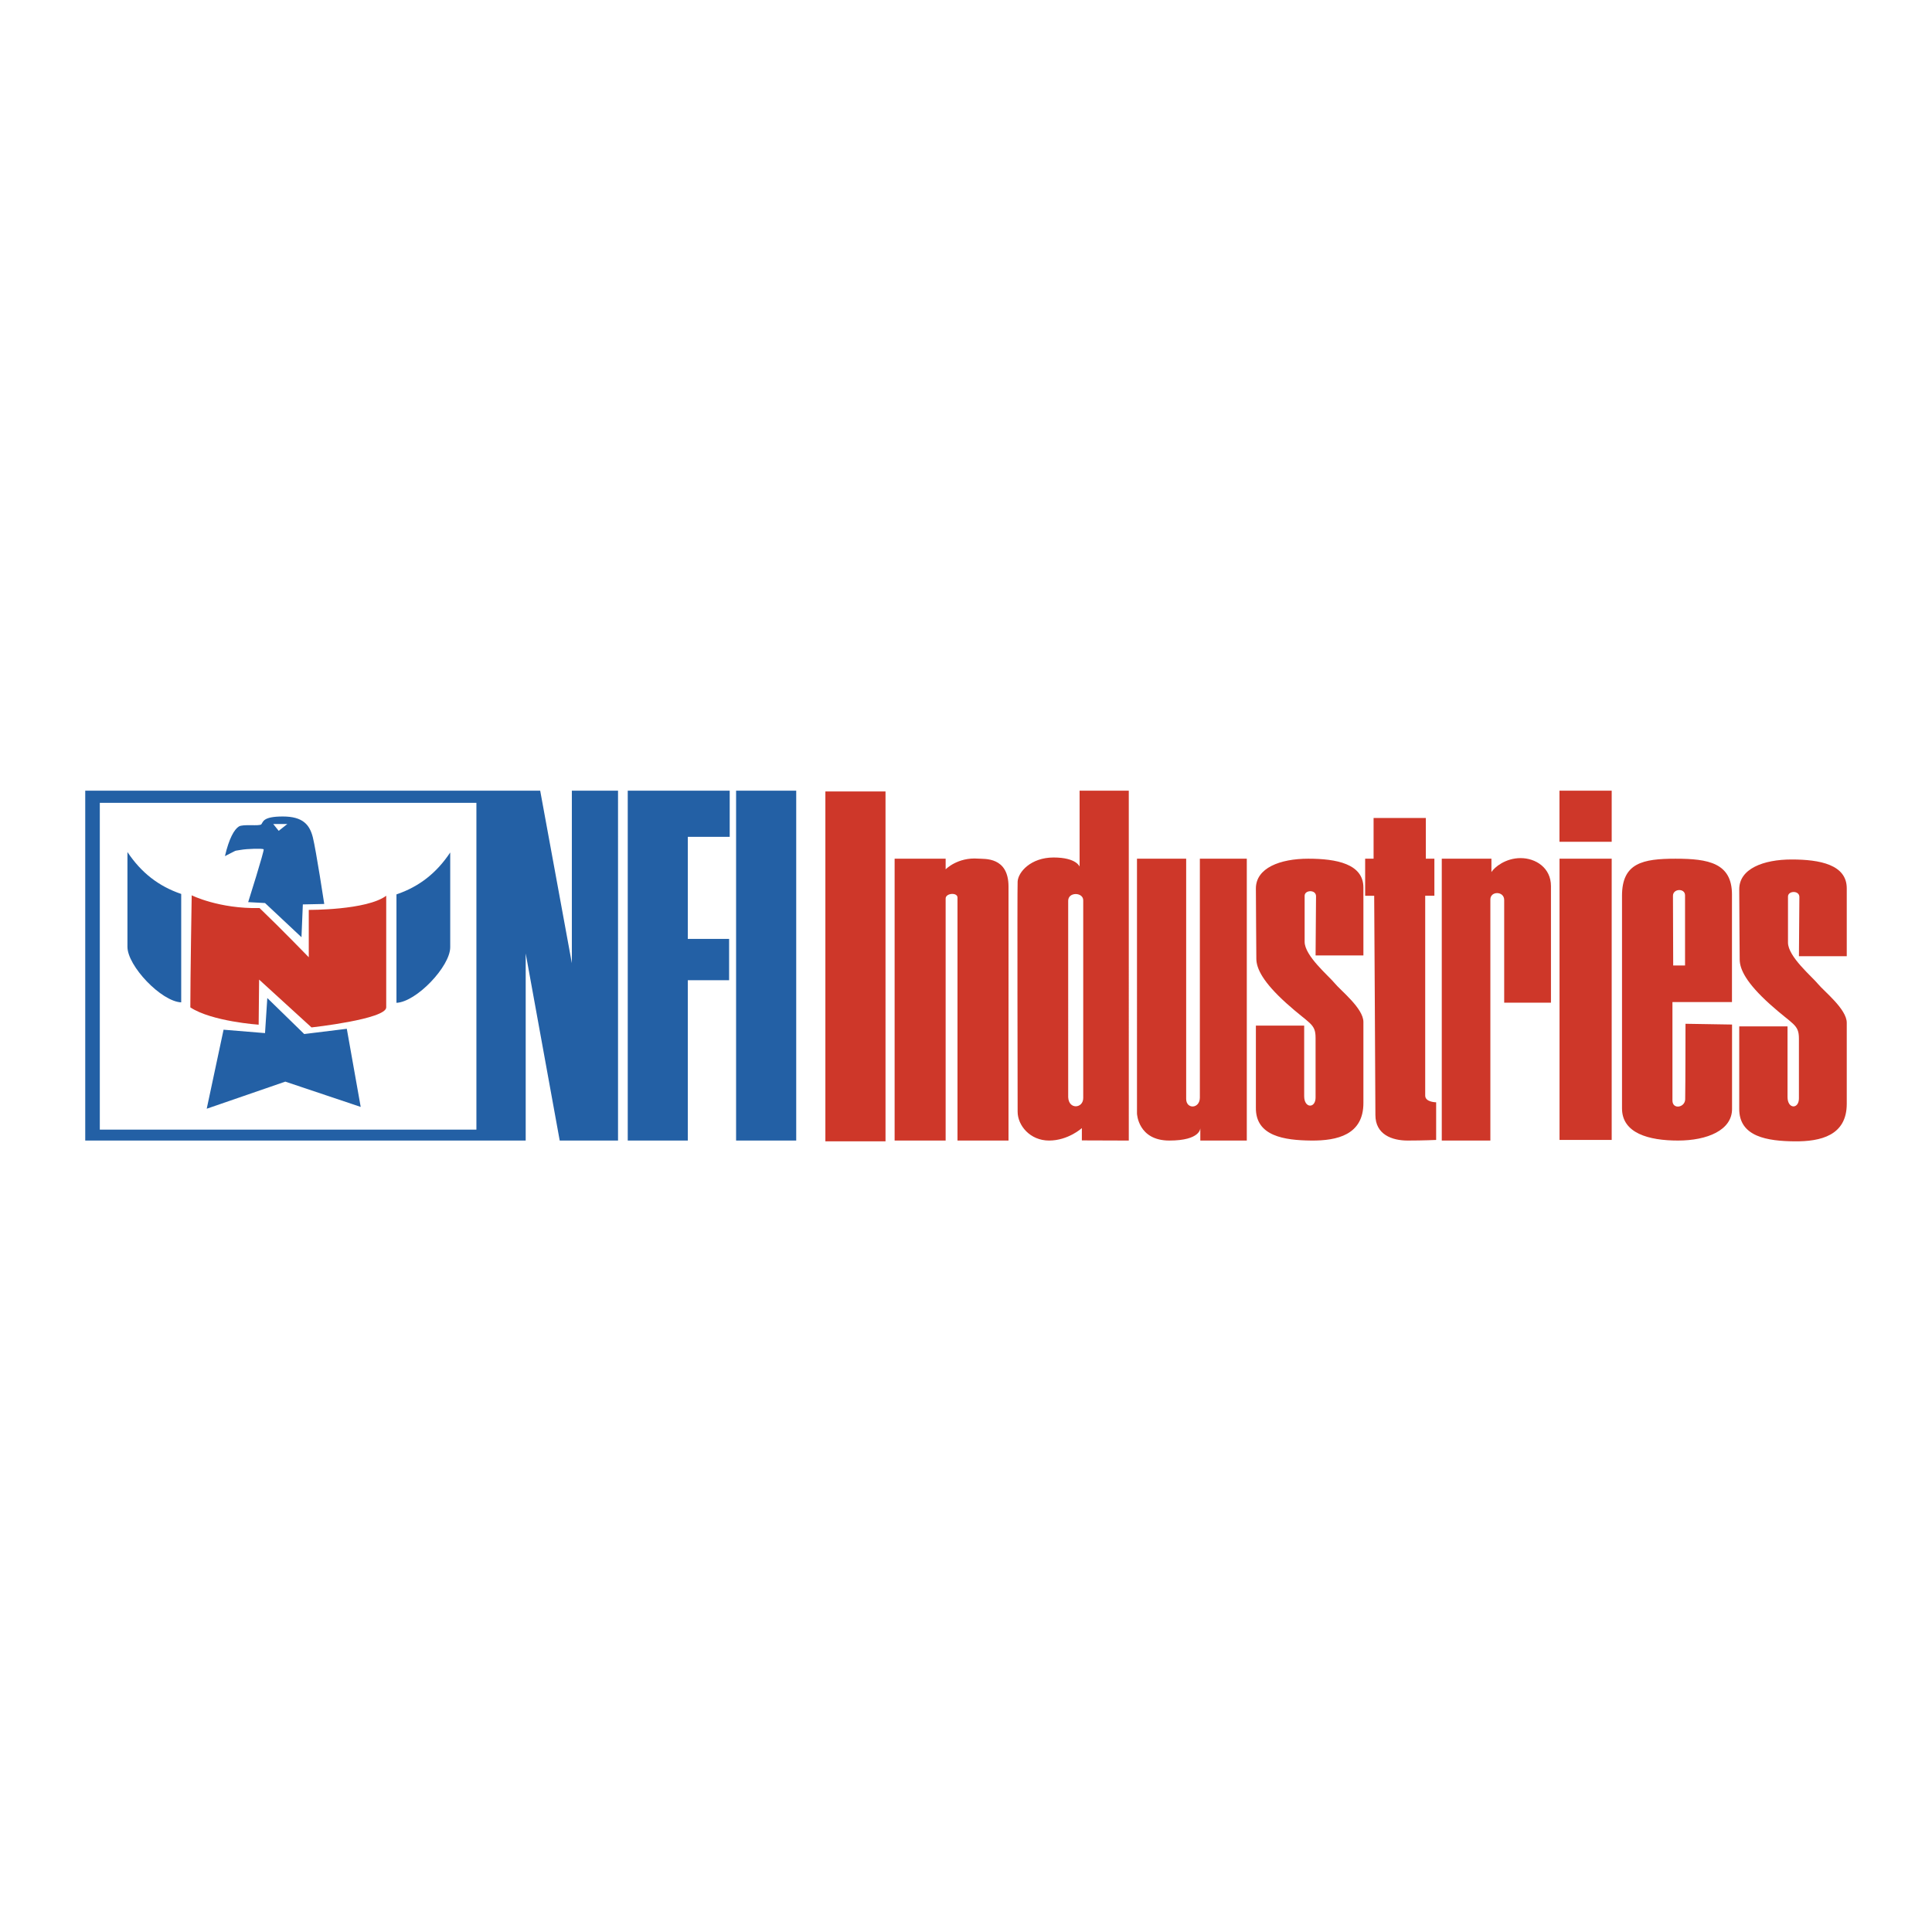
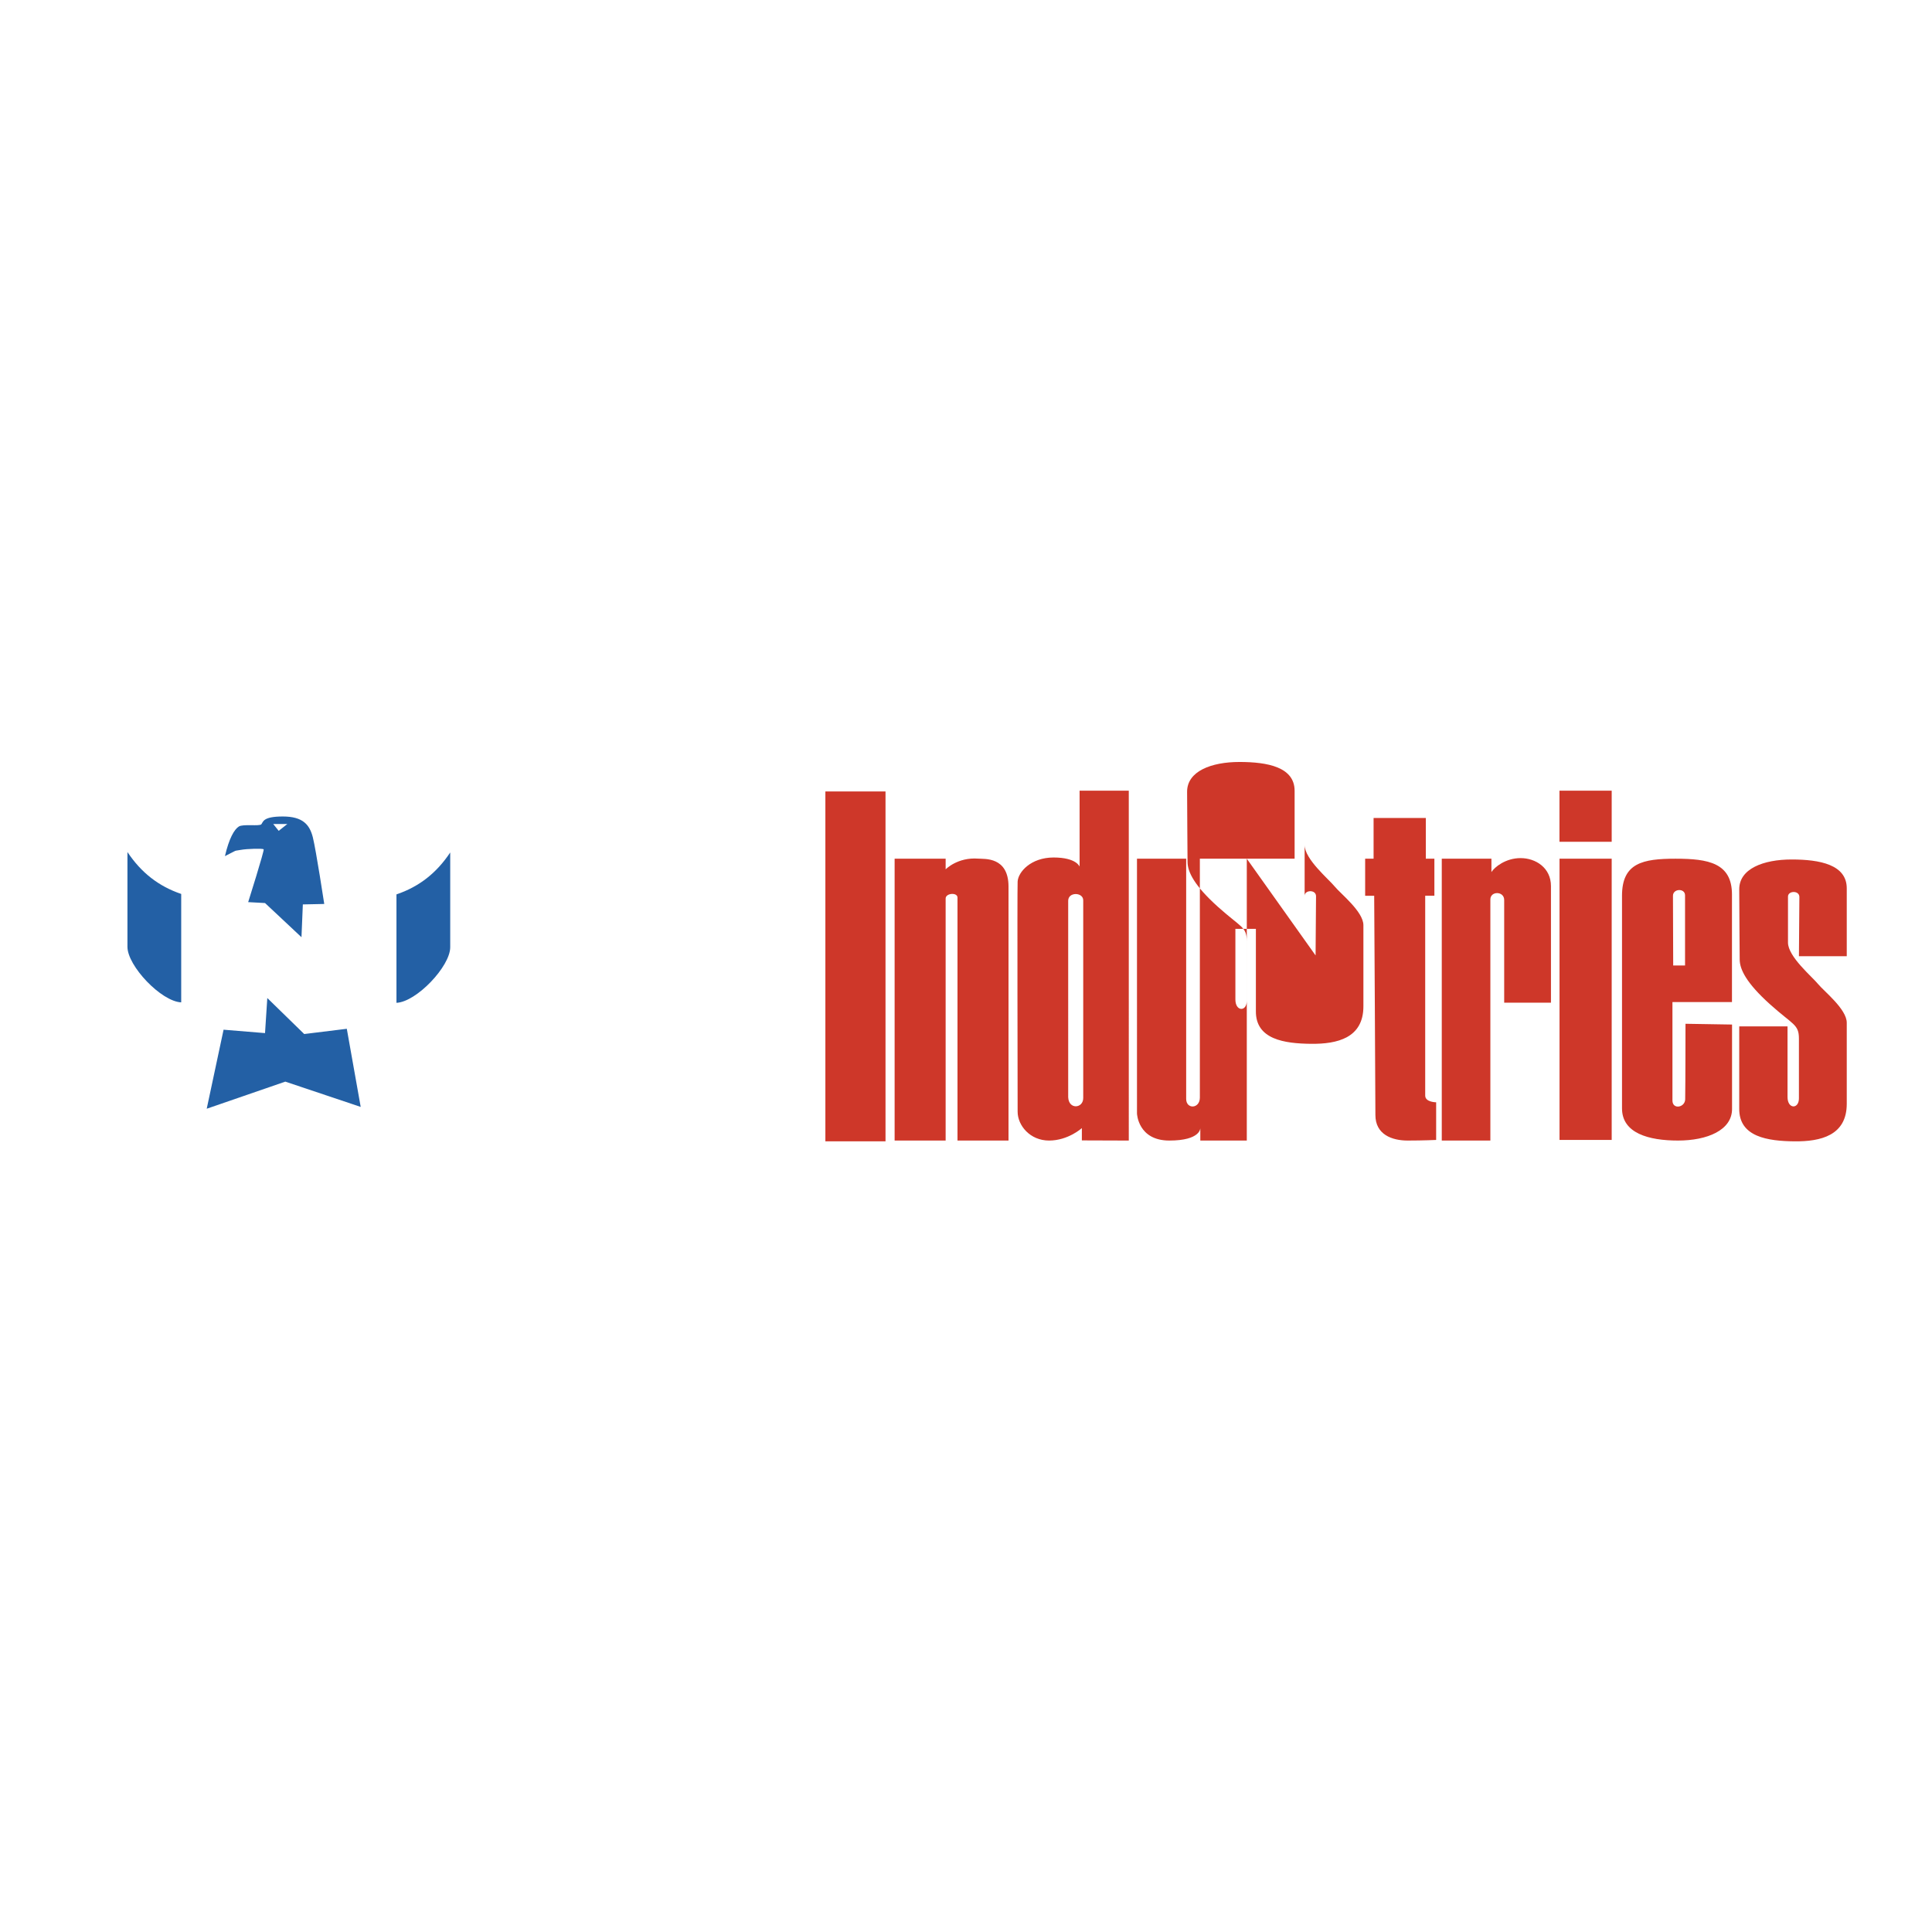
<svg xmlns="http://www.w3.org/2000/svg" width="2500" height="2500" viewBox="0 0 192.756 192.756">
  <g fill-rule="evenodd" clip-rule="evenodd">
    <path fill="#fff" d="M0 0h192.756v192.756H0V0z" />
-     <path d="M57.054 78.886v17.211l-3.159-17.211H8.504v34.907h43.945V95.127l3.394 18.666h5.818V78.886h-4.607zM9.958 80.098h37.573v32.604H9.958V80.098zM62.63 113.793V78.886h10.173v4.605h-4.181v10.182h4.121v4.121h-4.121v15.999H62.63zM73.44 113.793h5.999V78.886H73.44v34.907z" fill="#2360a5" />
-     <path fill="#ce3729" d="M82.348 113.869h6V78.961h-6v34.908zM93.893 85.673h-4.636v28.12h5.09v-24.15c0-.545 1.182-.636 1.182-.091v24.241h5.091V88.461c0-3-2.389-2.747-3.023-2.795-2.068-.159-3.25 1.068-3.25 1.068v-1.061h-.454zM107.711 78.886v7.575s-.318-.909-2.592-.909c-2.271 0-3.545 1.455-3.59 2.409-.045.955 0 21.59 0 22.953 0 1.364 1.227 2.879 3.137 2.879 1.908 0 3.271-1.242 3.271-1.242v1.227l4.682.016V78.886h-4.908zm.363 30.665c0 1.046-1.455 1.182-1.5-.091V89.87c0-.909 1.5-.864 1.5-.046v19.727zM124.393 85.673v28.12h-4.637v-1.242s.045 1.242-3.092 1.242c-3.135 0-3.227-2.696-3.227-2.696V85.673h4.908v23.969c0 1.046 1.365 1 1.365-.137V85.673h4.683zM131.256 95.324h4.771v-6.772c0-2.363-2.682-2.879-5.5-2.879s-5.227.925-5.227 2.97.045 6 .045 7 .682 2.363 3 4.454 2.91 2 2.91 3.454v5.954c0 1.092-1.137 1.092-1.137-.136v-7.045H125.3v8.181c-.045 2.864 2.869 3.26 5.5 3.288s5.227-.583 5.227-3.742v-8.091c0-1.363-2.273-3.136-2.863-3.863-.592-.727-3-2.727-3-4.136V89.37c0-.591 1.137-.637 1.137.045s-.045 5.909-.045 5.909zM136.201 85.673v3.697h.902s.121 19.938.121 21.878c0 1.938 1.645 2.545 3.219 2.545 1.576 0 2.842-.061 2.842-.061v-3.757s-1.092 0-1.092-.668V89.369h.916v-3.697h-.855v-4.06h-5.211v4.06h-.842v.001z" />
+     <path fill="#ce3729" d="M82.348 113.869h6V78.961h-6v34.908zM93.893 85.673h-4.636v28.12h5.09v-24.15c0-.545 1.182-.636 1.182-.091v24.241h5.091V88.461c0-3-2.389-2.747-3.023-2.795-2.068-.159-3.25 1.068-3.25 1.068v-1.061h-.454zM107.711 78.886v7.575s-.318-.909-2.592-.909c-2.271 0-3.545 1.455-3.59 2.409-.045.955 0 21.59 0 22.953 0 1.364 1.227 2.879 3.137 2.879 1.908 0 3.271-1.242 3.271-1.242v1.227l4.682.016V78.886h-4.908zm.363 30.665c0 1.046-1.455 1.182-1.5-.091V89.87c0-.909 1.5-.864 1.5-.046v19.727zM124.393 85.673v28.12h-4.637v-1.242s.045 1.242-3.092 1.242c-3.135 0-3.227-2.696-3.227-2.696V85.673h4.908v23.969c0 1.046 1.365 1 1.365-.137V85.673h4.683zh4.771v-6.772c0-2.363-2.682-2.879-5.5-2.879s-5.227.925-5.227 2.97.045 6 .045 7 .682 2.363 3 4.454 2.91 2 2.91 3.454v5.954c0 1.092-1.137 1.092-1.137-.136v-7.045H125.3v8.181c-.045 2.864 2.869 3.26 5.5 3.288s5.227-.583 5.227-3.742v-8.091c0-1.363-2.273-3.136-2.863-3.863-.592-.727-3-2.727-3-4.136V89.37c0-.591 1.137-.637 1.137.045s-.045 5.909-.045 5.909zM136.201 85.673v3.697h.902s.121 19.938.121 21.878c0 1.938 1.645 2.545 3.219 2.545 1.576 0 2.842-.061 2.842-.061v-3.757s-1.092 0-1.092-.668V89.369h.916v-3.697h-.855v-4.06h-5.211v4.06h-.842v.001z" />
    <path d="M18.079 100.006V89.189c-2.272-.773-4-2.137-5.364-4.182v9.454c0 1.908 3.364 5.454 5.364 5.545zM39.555 100.052V89.234c2.273-.772 4-2.136 5.363-4.182v9.454c0 1.909-3.363 5.454-5.363 5.546z" fill="#2360a5" />
-     <path d="M19.125 89.325s2.727 1.363 6.772 1.272c2.136 2.045 4.909 4.909 4.909 4.909v-4.727s5.772.045 7.727-1.409v11.136c0 1.182-7.454 2-7.454 2l-5.228-4.772-.045 4.5s-4.681-.318-6.817-1.728c-.001-2.909.136-11.181.136-11.181z" fill="#ce3729" />
    <path d="M31.215 83.552c-.318-1.273-1-2.091-3-2.091s-1.955.545-2.136.773c-.182.227-1.818-.046-2.25.227-.455.288-.977 1.182-1.386 2.955 1.364-.682.796-.478 1.523-.614.728-.136 2.25-.159 2.34-.068.091.091-1.545 5.272-1.545 5.272l1.681.091 3.637 3.409.136-3.272 2.136-.045c0-.001-.818-5.364-1.136-6.637zm-3.409-.659l-.546-.682h1.409l-.863.682zM26.669 99.574l3.682 3.591 4.25-.523 1.386 7.795-7.522-2.523-7.84 2.704 1.681-7.885 4.136.34.227-3.499z" fill="#2360a5" />
    <path d="M143.846 85.673v28.12h4.848V89.734c0-.849 1.379-.849 1.379.061v10.242h4.666V88.401c0-1.818-1.521-2.788-3.029-2.788s-2.607.909-2.91 1.394v-1.334h-4.954zM155.594 113.732h5.205V85.673h-5.205v28.059zM155.588 78.886h5.211v5.098h-5.211v-5.098zM168.162 102.142s-.004 6.076-.031 7.53c-.014.833-1.271 1.061-1.271.121v-9.817h5.939V89.249c0-3.151-2.357-3.576-5.629-3.576-3.273 0-5.342.425-5.342 3.697v21.211c0 2.484 2.668 3.212 5.584 3.212s5.395-1.03 5.395-3.151v-8.424l-4.645-.076zm-.045-12.817v7h-1.182s-.023-6.227-.023-6.954c0-.728 1.205-.774 1.205-.046zM179.48 95.401h4.771v-6.772c0-2.363-2.682-2.878-5.5-2.878s-5.227.924-5.227 2.97c0 2.045.045 6 .045 7s.682 2.364 3 4.455 2.91 1.999 2.91 3.454v5.954c0 1.091-1.137 1.091-1.137-.137v-7.045h-4.818v8.182c-.045 2.863 2.869 3.259 5.5 3.288 2.631.028 5.227-.584 5.227-3.743v-8.09c0-1.363-2.271-3.137-2.863-3.863-.592-.728-3-2.728-3-4.137v-4.59c0-.59 1.137-.636 1.137.045s-.045 5.907-.045 5.907z" fill="#ce3729" />
  </g>
</svg>